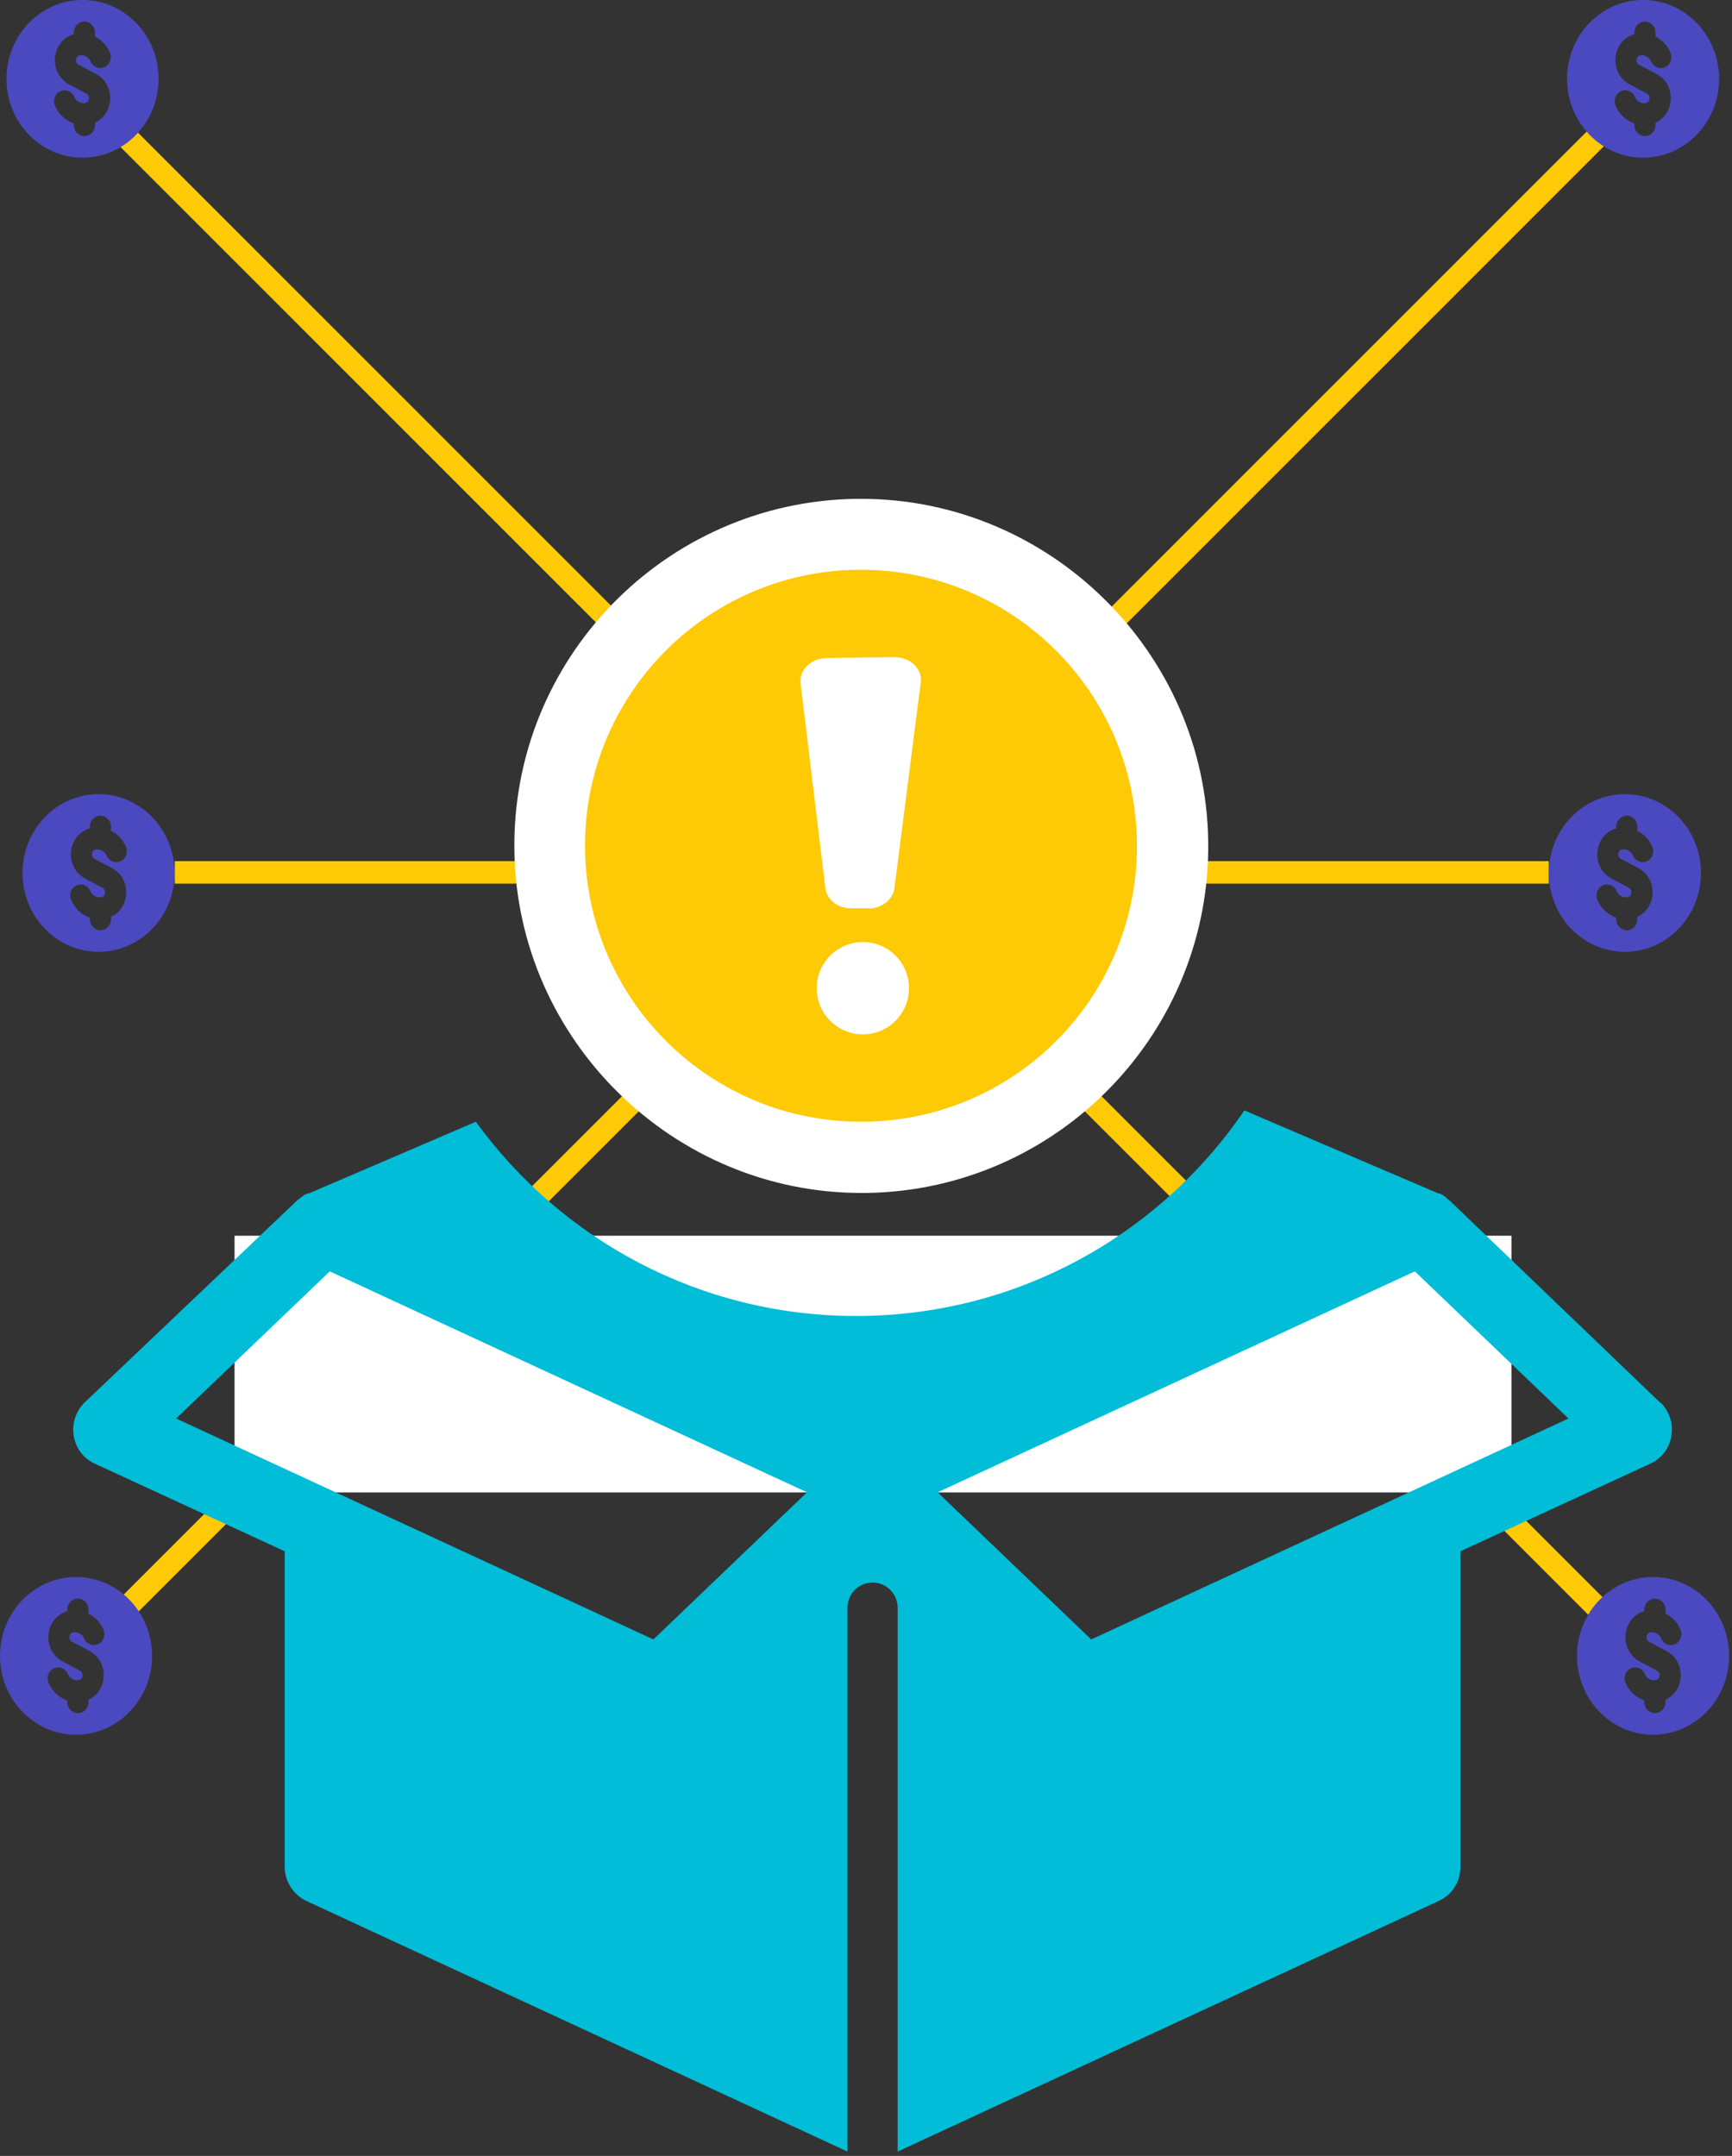
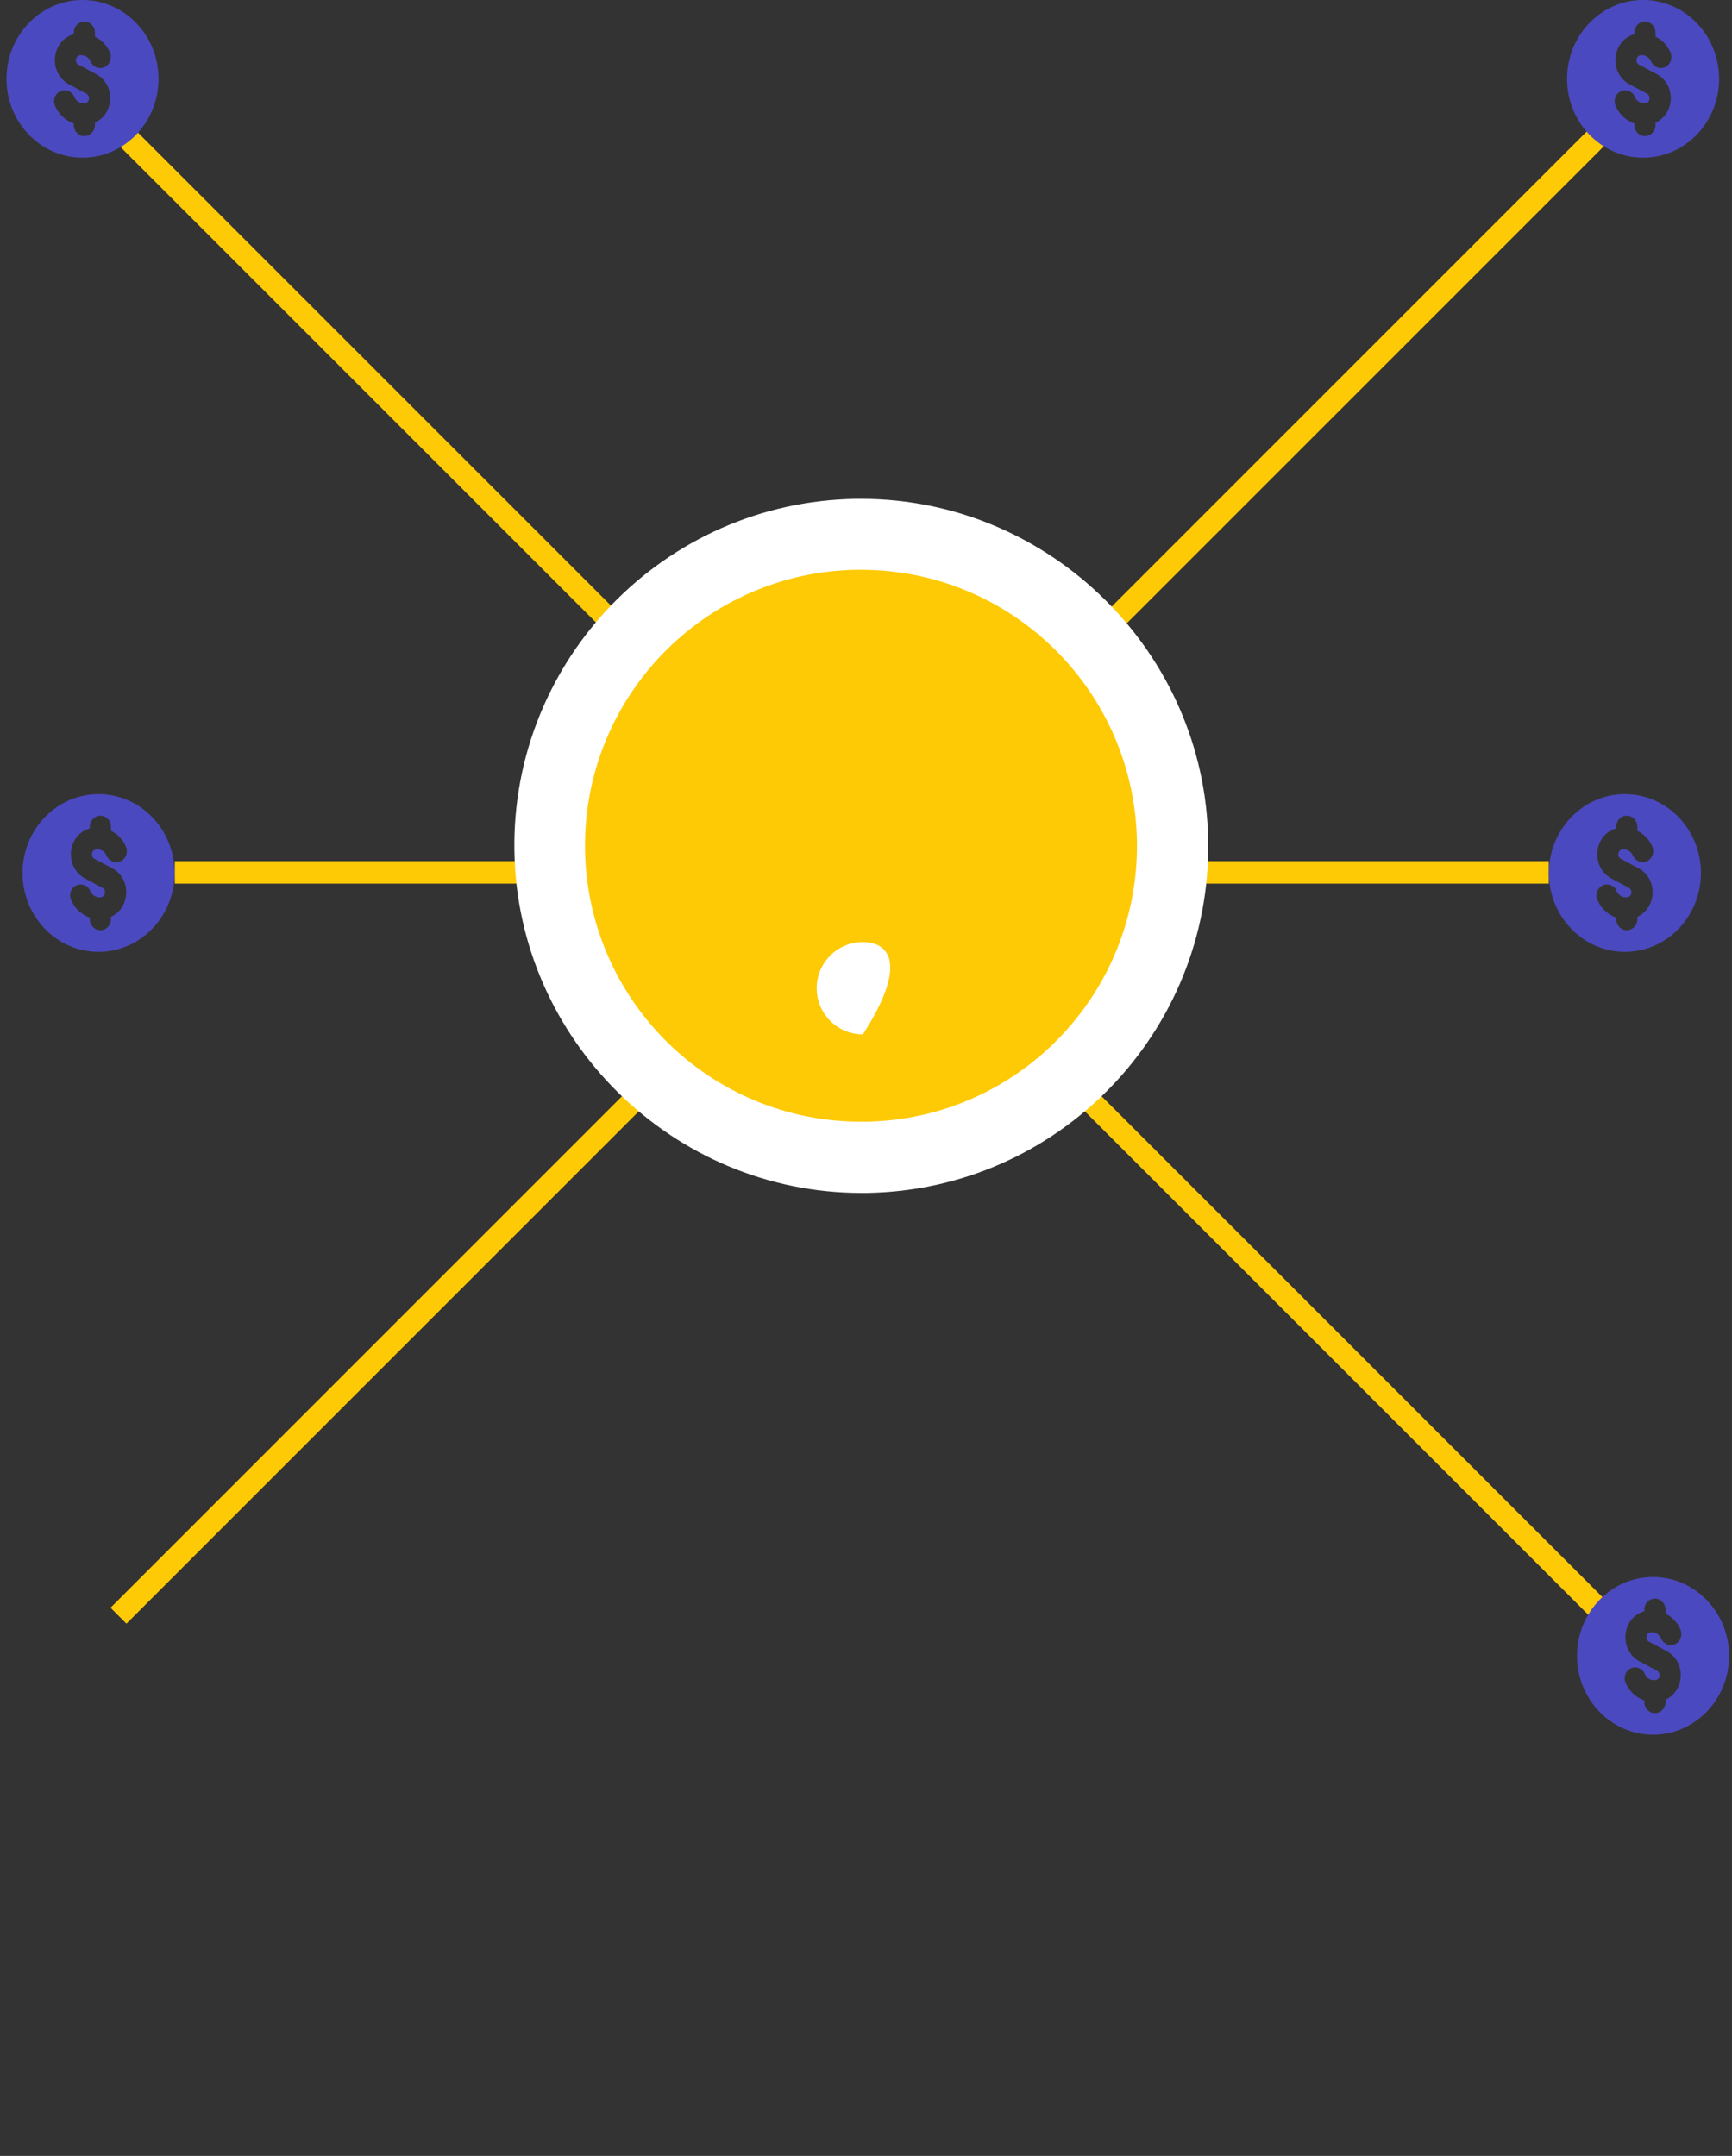
<svg xmlns="http://www.w3.org/2000/svg" width="286" height="356" viewBox="0 0 286 356" fill="none">
  <rect x="0" y="0" width="286" height="356" fill="#333333" stroke="none" />
  <path d="M28.867 144.053L255.741 144.053" stroke="#FECA06" stroke-width="3.72" />
  <path d="M19.566 266.793L265.047 21.313" stroke="#FECA06" stroke-width="3.72" />
  <path d="M19.566 21.312L265.047 266.792" stroke="#FECA06" stroke-width="3.72" />
  <path d="M13.626 -0.004C6.695 -0.004 1.07 5.829 1.07 13.016C1.07 20.204 6.695 26.037 13.626 26.037C20.556 26.037 26.181 20.204 26.181 13.016C26.181 5.829 20.556 -0.004 13.626 -0.004ZM13.011 10.707L15.853 12.22C17.542 13.116 18.445 14.967 18.137 16.939C17.907 18.471 16.966 19.666 15.68 20.263V20.662C15.68 21.657 14.893 22.473 13.933 22.473C12.973 22.473 12.186 21.657 12.186 20.662V20.383C10.823 19.905 9.671 18.87 9.076 17.436C8.692 16.52 9.095 15.445 9.978 15.067C10.861 14.669 11.898 15.087 12.263 16.003C12.551 16.7 13.223 17.098 13.952 17.038C14.49 16.958 14.643 16.64 14.682 16.381C14.701 16.222 14.739 15.704 14.24 15.445L11.399 13.932C9.69 13.016 8.788 11.085 9.134 9.114C9.441 7.382 10.612 6.088 12.186 5.65V5.371C12.186 4.376 12.973 3.56 13.933 3.56C14.893 3.56 15.68 4.376 15.68 5.371V6.048C16.774 6.586 17.657 7.502 18.157 8.696C18.541 9.612 18.137 10.687 17.254 11.085C16.371 11.483 15.354 11.065 14.95 10.149C14.663 9.453 13.991 9.055 13.261 9.114C12.743 9.174 12.589 9.552 12.551 9.771C12.512 9.97 12.493 10.448 12.992 10.707H13.011Z" fill="#4B49BF" />
  <path d="M271.317 -0.004C264.387 -0.004 258.762 5.829 258.762 13.016C258.762 20.204 264.387 26.037 271.317 26.037C278.248 26.037 283.873 20.204 283.873 13.016C283.873 5.829 278.248 -0.004 271.317 -0.004ZM270.703 10.707L273.544 12.22C275.234 13.116 276.136 14.967 275.829 16.939C275.598 18.471 274.658 19.666 273.371 20.263V20.662C273.371 21.657 272.584 22.473 271.624 22.473C270.665 22.473 269.877 21.657 269.877 20.662V20.383C268.514 19.905 267.362 18.87 266.767 17.436C266.383 16.52 266.787 15.445 267.67 15.067C268.553 14.669 269.589 15.087 269.954 16.003C270.242 16.7 270.914 17.098 271.644 17.038C272.181 16.958 272.335 16.64 272.373 16.381C272.392 16.222 272.431 15.704 271.932 15.445L269.09 13.932C267.382 13.016 266.479 11.085 266.825 9.114C267.132 7.382 268.303 6.088 269.877 5.65V5.371C269.877 4.376 270.665 3.56 271.624 3.56C272.584 3.56 273.371 4.376 273.371 5.371V6.048C274.466 6.586 275.349 7.502 275.848 8.696C276.232 9.612 275.829 10.687 274.946 11.085C274.063 11.483 273.045 11.065 272.642 10.149C272.354 9.453 271.682 9.055 270.953 9.114C270.434 9.174 270.281 9.552 270.242 9.771C270.204 9.97 270.185 10.448 270.684 10.707H270.703Z" fill="#4B49BF" />
  <path d="M268.317 131.132C261.387 131.132 255.762 136.965 255.762 144.152C255.762 151.34 261.387 157.173 268.317 157.173C275.248 157.173 280.873 151.34 280.873 144.152C280.873 136.965 275.248 131.132 268.317 131.132ZM267.703 141.843L270.544 143.356C272.234 144.252 273.136 146.104 272.829 148.075C272.598 149.608 271.658 150.802 270.371 151.399V151.798C270.371 152.793 269.584 153.609 268.624 153.609C267.665 153.609 266.877 152.793 266.877 151.798V151.519C265.514 151.041 264.362 150.006 263.767 148.572C263.383 147.656 263.787 146.581 264.67 146.203C265.553 145.805 266.589 146.223 266.954 147.139C267.242 147.836 267.914 148.234 268.644 148.174C269.181 148.094 269.335 147.776 269.373 147.517C269.392 147.358 269.431 146.84 268.932 146.581L266.09 145.068C264.382 144.152 263.479 142.221 263.825 140.25C264.132 138.518 265.303 137.224 266.877 136.786V136.507C266.877 135.512 267.665 134.696 268.624 134.696C269.584 134.696 270.371 135.512 270.371 136.507V137.184C271.466 137.722 272.349 138.638 272.848 139.832C273.232 140.748 272.829 141.823 271.946 142.221C271.063 142.619 270.045 142.201 269.642 141.286C269.354 140.589 268.682 140.191 267.953 140.25C267.434 140.31 267.281 140.688 267.242 140.907C267.204 141.106 267.185 141.584 267.684 141.843H267.703Z" fill="#4B49BF" />
  <path d="M16.274 131.132C9.344 131.132 3.719 136.965 3.719 144.152C3.719 151.34 9.344 157.173 16.274 157.173C23.205 157.173 28.83 151.34 28.83 144.152C28.83 136.965 23.205 131.132 16.274 131.132ZM15.66 141.843L18.501 143.356C20.191 144.252 21.093 146.104 20.786 148.075C20.555 149.608 19.615 150.802 18.328 151.399V151.798C18.328 152.793 17.541 153.609 16.581 153.609C15.622 153.609 14.835 152.793 14.835 151.798V151.519C13.471 151.041 12.319 150.006 11.724 148.572C11.34 147.656 11.744 146.581 12.627 146.203C13.51 145.805 14.546 146.223 14.911 147.139C15.199 147.836 15.871 148.234 16.601 148.174C17.138 148.094 17.292 147.776 17.33 147.517C17.349 147.358 17.388 146.84 16.889 146.581L14.047 145.068C12.339 144.152 11.436 142.221 11.782 140.25C12.089 138.518 13.26 137.224 14.835 136.786V136.507C14.835 135.512 15.622 134.696 16.581 134.696C17.541 134.696 18.328 135.512 18.328 136.507V137.184C19.423 137.722 20.306 138.638 20.805 139.832C21.189 140.748 20.786 141.823 19.903 142.221C19.02 142.619 18.002 142.201 17.599 141.286C17.311 140.589 16.639 140.191 15.91 140.25C15.391 140.31 15.238 140.688 15.199 140.907C15.161 141.106 15.142 141.584 15.641 141.843H15.66Z" fill="#4B49BF" />
-   <path d="M12.556 260.407C5.625 260.407 0 266.241 0 273.428C0 280.615 5.625 286.449 12.556 286.449C19.486 286.449 25.111 280.615 25.111 273.428C25.111 266.241 19.486 260.407 12.556 260.407ZM11.941 271.119L14.783 272.632C16.472 273.528 17.374 275.379 17.067 277.35C16.837 278.883 15.896 280.078 14.61 280.675V281.073C14.61 282.069 13.823 282.885 12.863 282.885C11.903 282.885 11.116 282.069 11.116 281.073V280.794C9.753 280.317 8.601 279.281 8.006 277.848C7.622 276.932 8.025 275.857 8.908 275.479C9.791 275.081 10.828 275.499 11.193 276.414C11.48 277.111 12.152 277.509 12.882 277.45C13.419 277.37 13.573 277.052 13.611 276.793C13.631 276.633 13.669 276.116 13.17 275.857L10.329 274.344C8.62 273.428 7.718 271.497 8.063 269.526C8.37 267.794 9.541 266.5 11.116 266.062V265.783C11.116 264.787 11.903 263.971 12.863 263.971C13.823 263.971 14.61 264.787 14.61 265.783V266.46C15.704 266.997 16.587 267.913 17.086 269.108C17.47 270.024 17.067 271.099 16.184 271.497C15.301 271.895 14.283 271.477 13.88 270.561C13.592 269.864 12.92 269.466 12.191 269.526C11.672 269.586 11.519 269.964 11.48 270.183C11.442 270.382 11.423 270.86 11.922 271.119H11.941Z" fill="#4B49BF" />
  <path d="M272.966 260.407C266.035 260.407 260.41 266.241 260.41 273.428C260.41 280.615 266.035 286.449 272.966 286.449C279.896 286.449 285.521 280.615 285.521 273.428C285.521 266.241 279.896 260.407 272.966 260.407ZM272.351 271.119L275.193 272.632C276.882 273.528 277.784 275.379 277.477 277.35C277.247 278.883 276.306 280.078 275.02 280.675V281.073C275.02 282.069 274.233 282.885 273.273 282.885C272.313 282.885 271.526 282.069 271.526 281.073V280.794C270.163 280.317 269.011 279.281 268.416 277.848C268.032 276.932 268.435 275.857 269.318 275.479C270.201 275.081 271.238 275.499 271.603 276.414C271.891 277.111 272.563 277.509 273.292 277.45C273.83 277.37 273.983 277.052 274.022 276.793C274.041 276.633 274.079 276.116 273.58 275.857L270.739 274.344C269.03 273.428 268.128 271.497 268.473 269.526C268.781 267.794 269.952 266.5 271.526 266.062V265.783C271.526 264.787 272.313 263.971 273.273 263.971C274.233 263.971 275.02 264.787 275.02 265.783V266.46C276.114 266.997 276.997 267.913 277.496 269.108C277.88 270.024 277.477 271.099 276.594 271.497C275.711 271.895 274.694 271.477 274.29 270.561C274.002 269.864 273.33 269.466 272.601 269.526C272.083 269.586 271.929 269.964 271.891 270.183C271.852 270.382 271.833 270.86 272.332 271.119H272.351Z" fill="#4B49BF" />
-   <rect x="38.73" y="204.05" width="210.851" height="42.395" fill="white" />
-   <path fill-rule="evenodd" clip-rule="evenodd" d="M205.48 183.359C191.521 203.85 168.016 217.303 141.373 217.303C115.548 217.303 92.672 204.664 78.58 185.229L50.987 197.071H50.903H50.733C50.733 197.071 50.564 197.155 50.48 197.24H50.395C50.395 197.24 50.226 197.24 50.142 197.409L50.057 197.494C49.972 197.494 49.888 197.579 49.803 197.663L49.803 197.663C49.803 197.663 49.634 197.748 49.55 197.833L49.381 198.002C49.381 198.002 49.296 198.002 49.211 198.087L13.951 231.608C12.514 233.047 11.837 235.078 12.176 237.11C12.514 239.141 13.782 240.834 15.642 241.681L47.013 256.156V308.299C47.013 310.67 48.45 312.87 50.564 313.886L139.941 355.28V265.467C139.941 263.182 141.801 261.319 144.084 261.319C146.367 261.319 148.227 263.182 148.227 265.467V355.28L237.604 313.886C239.802 312.87 241.155 310.67 241.155 308.299V256.156L272.526 241.681C274.386 240.834 275.654 239.141 275.992 237.11C276.331 235.078 275.654 233.047 274.217 231.608H274.132L239.21 198.087C239.21 198.087 239.126 198.087 239.041 198.002L238.872 197.833C238.872 197.833 238.703 197.748 238.703 197.663C238.703 197.663 238.534 197.494 238.449 197.494L238.365 197.409C238.365 197.409 238.196 197.325 238.111 197.24H238.027C238.027 197.24 237.857 197.155 237.773 197.071H237.604H237.519L205.48 183.359ZM29.087 234.232L107.894 270.715L133.261 246.421L54.454 209.937L29.087 234.232ZM154.823 246.421L180.19 270.715L258.997 234.232L233.63 209.937L154.823 246.421Z" fill="#01BDD7" />
  <path d="M142.121 191.107C114.196 191.107 91.13 168.398 90.721 140.422C90.516 126.665 95.682 113.674 105.246 103.854C114.81 93.983 127.647 88.46 141.405 88.255H142.172C170.097 88.255 193.163 110.963 193.572 138.888C193.777 152.646 188.611 165.637 179.047 175.456C169.483 185.327 156.646 190.851 142.888 191.055H142.121V191.107Z" fill="#FECA06" />
  <path d="M142.172 94.085C167.028 94.085 187.332 114.031 187.742 138.99C188.1 164.153 168.051 184.866 142.888 185.224C142.632 185.224 142.428 185.224 142.172 185.224C117.316 185.224 97.011 165.278 96.602 140.32C96.244 115.157 116.344 94.443 141.507 94.085C141.763 94.085 141.967 94.085 142.223 94.085M142.223 82.373H141.354C109.746 82.833 84.43 108.917 84.941 140.524C85.401 171.671 111.127 196.988 142.223 196.988H143.092C174.7 196.527 200.016 170.444 199.505 138.836C199.044 107.69 173.319 82.373 142.223 82.373Z" fill="white" />
-   <path d="M143.45 149.986H140.637C138.387 150.038 136.546 148.606 136.29 146.662L132.198 112.856C131.943 110.656 133.886 108.713 136.443 108.662L147.695 108.508C150.304 108.508 152.349 110.452 152.042 112.702L147.695 146.662C147.439 148.554 145.649 149.986 143.45 150.038V149.986Z" fill="white" />
-   <path d="M142.48 170.802C146.689 170.802 150.1 167.39 150.1 163.182C150.1 158.973 146.689 155.561 142.48 155.561C138.271 155.561 134.859 158.973 134.859 163.182C134.859 167.39 138.271 170.802 142.48 170.802Z" fill="white" />
+   <path d="M142.48 170.802C150.1 158.973 146.689 155.561 142.48 155.561C138.271 155.561 134.859 158.973 134.859 163.182C134.859 167.39 138.271 170.802 142.48 170.802Z" fill="white" />
</svg>